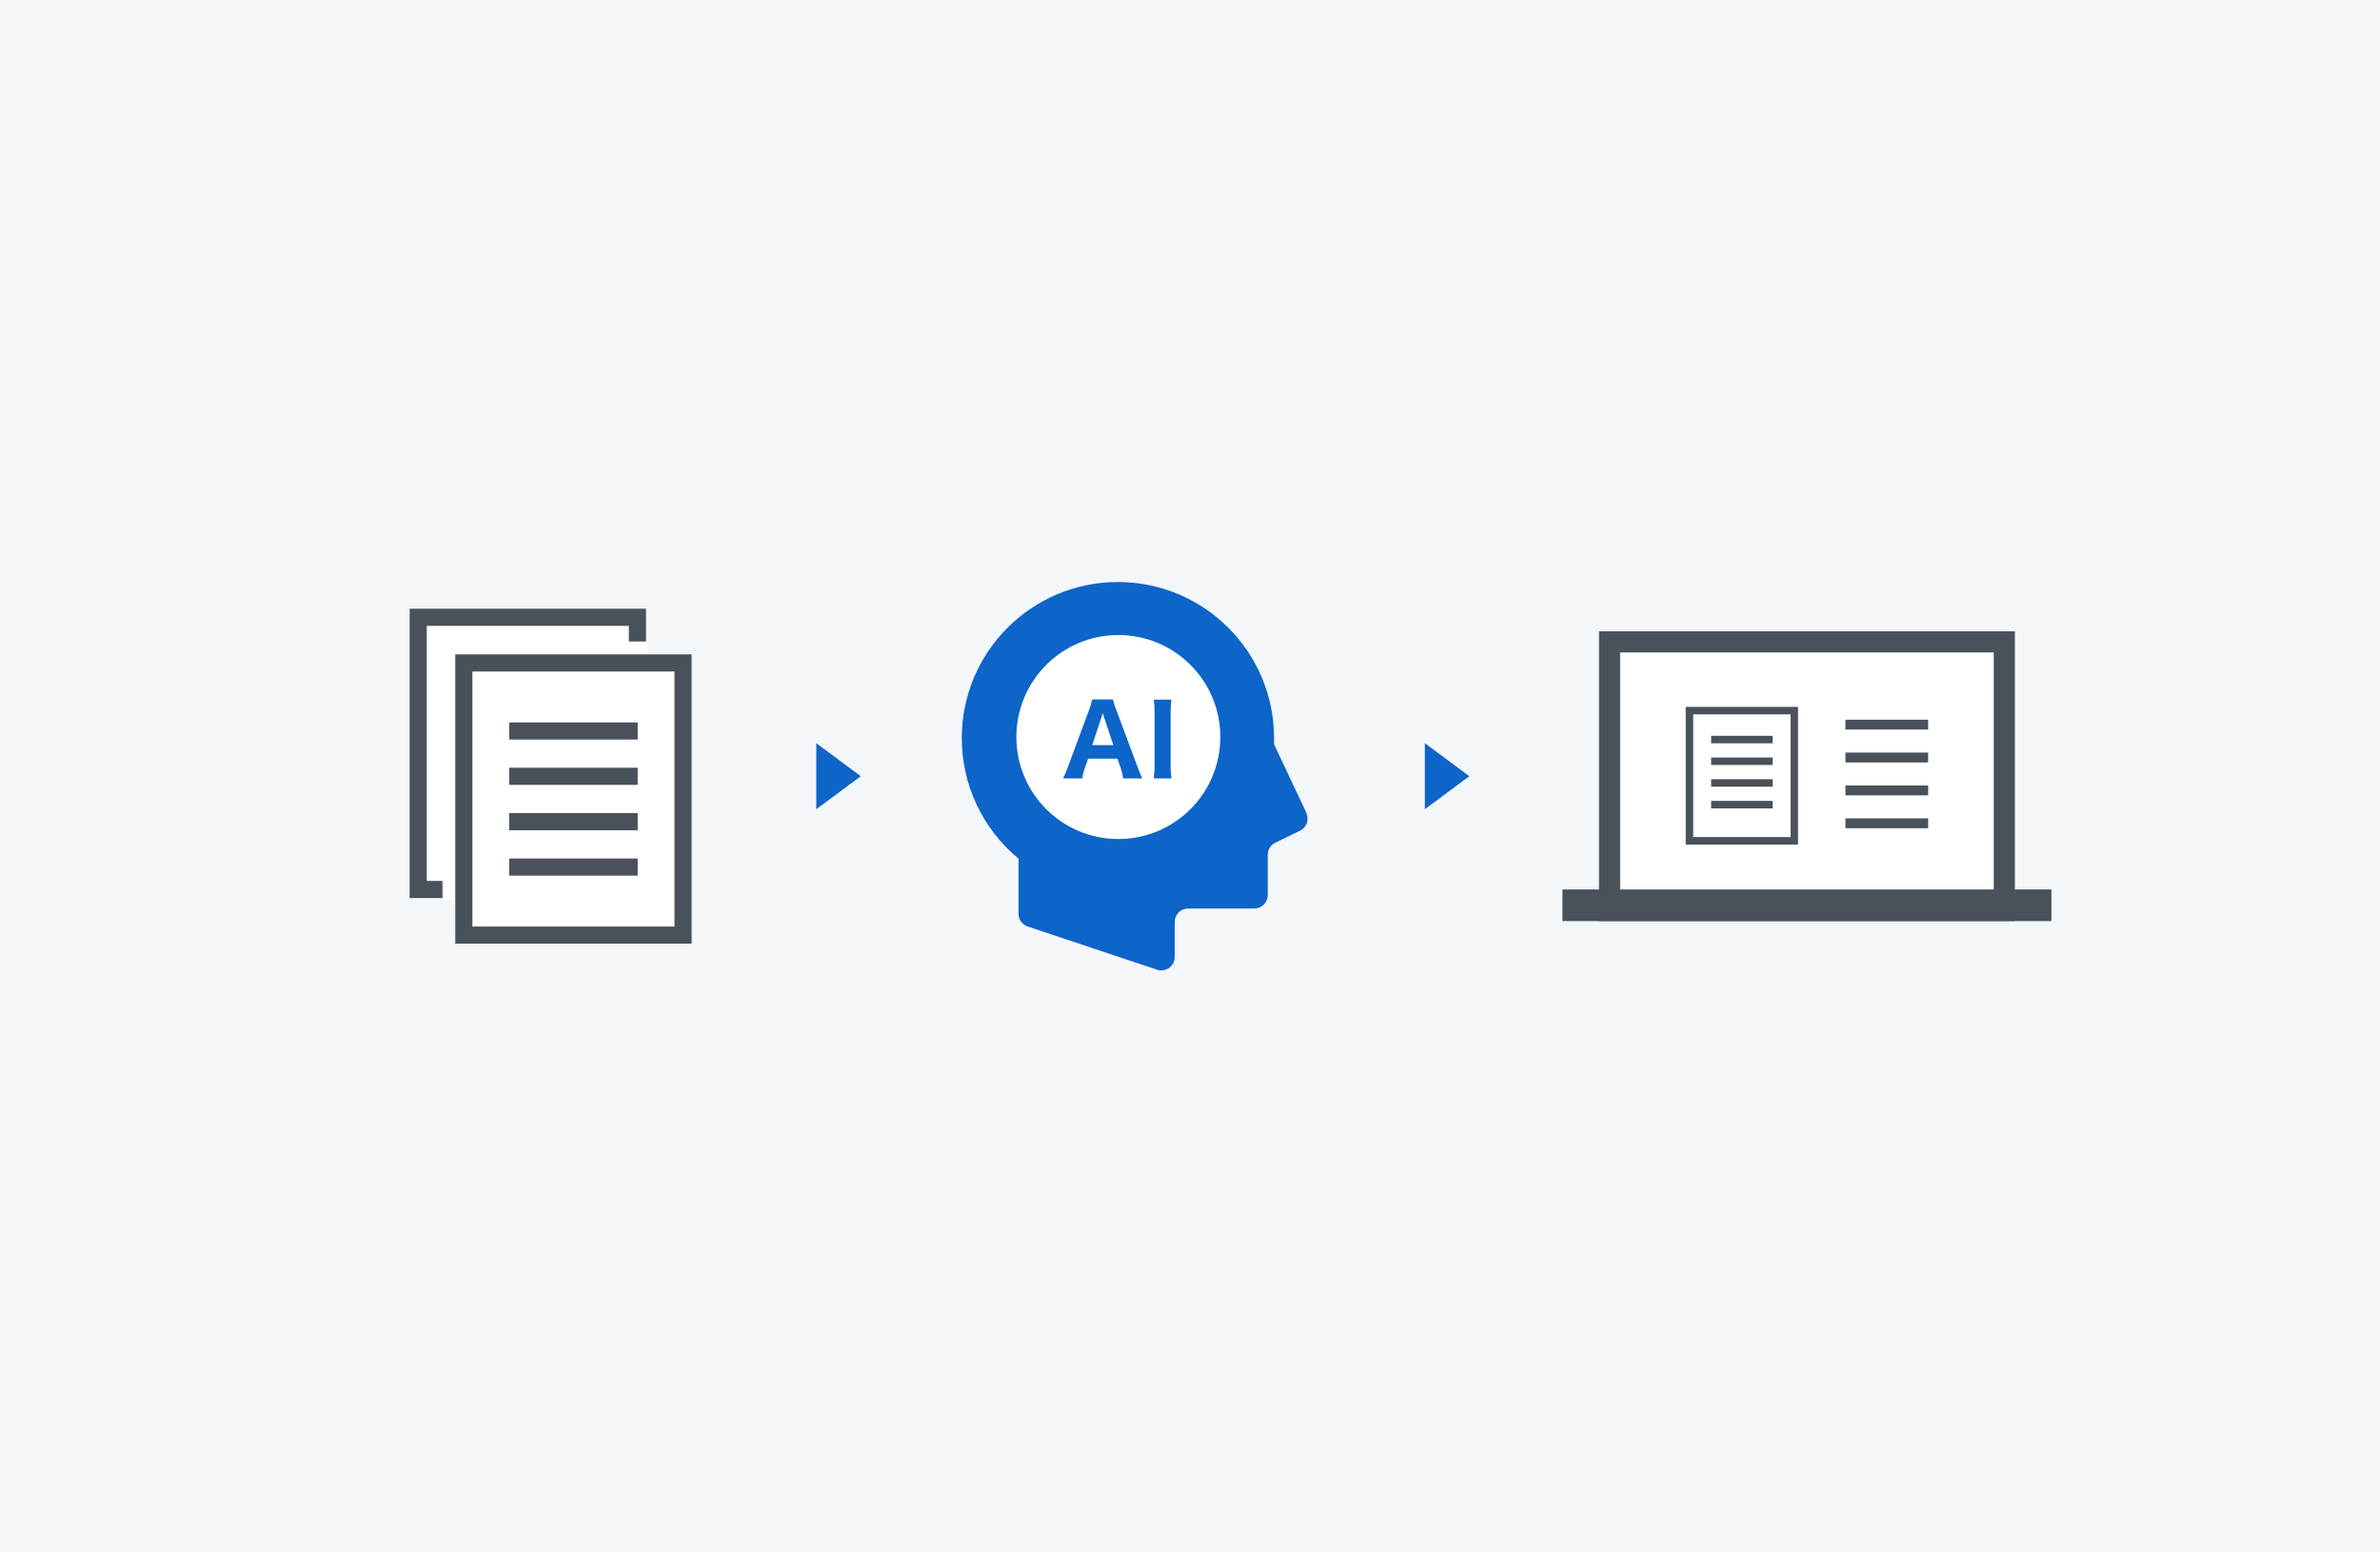
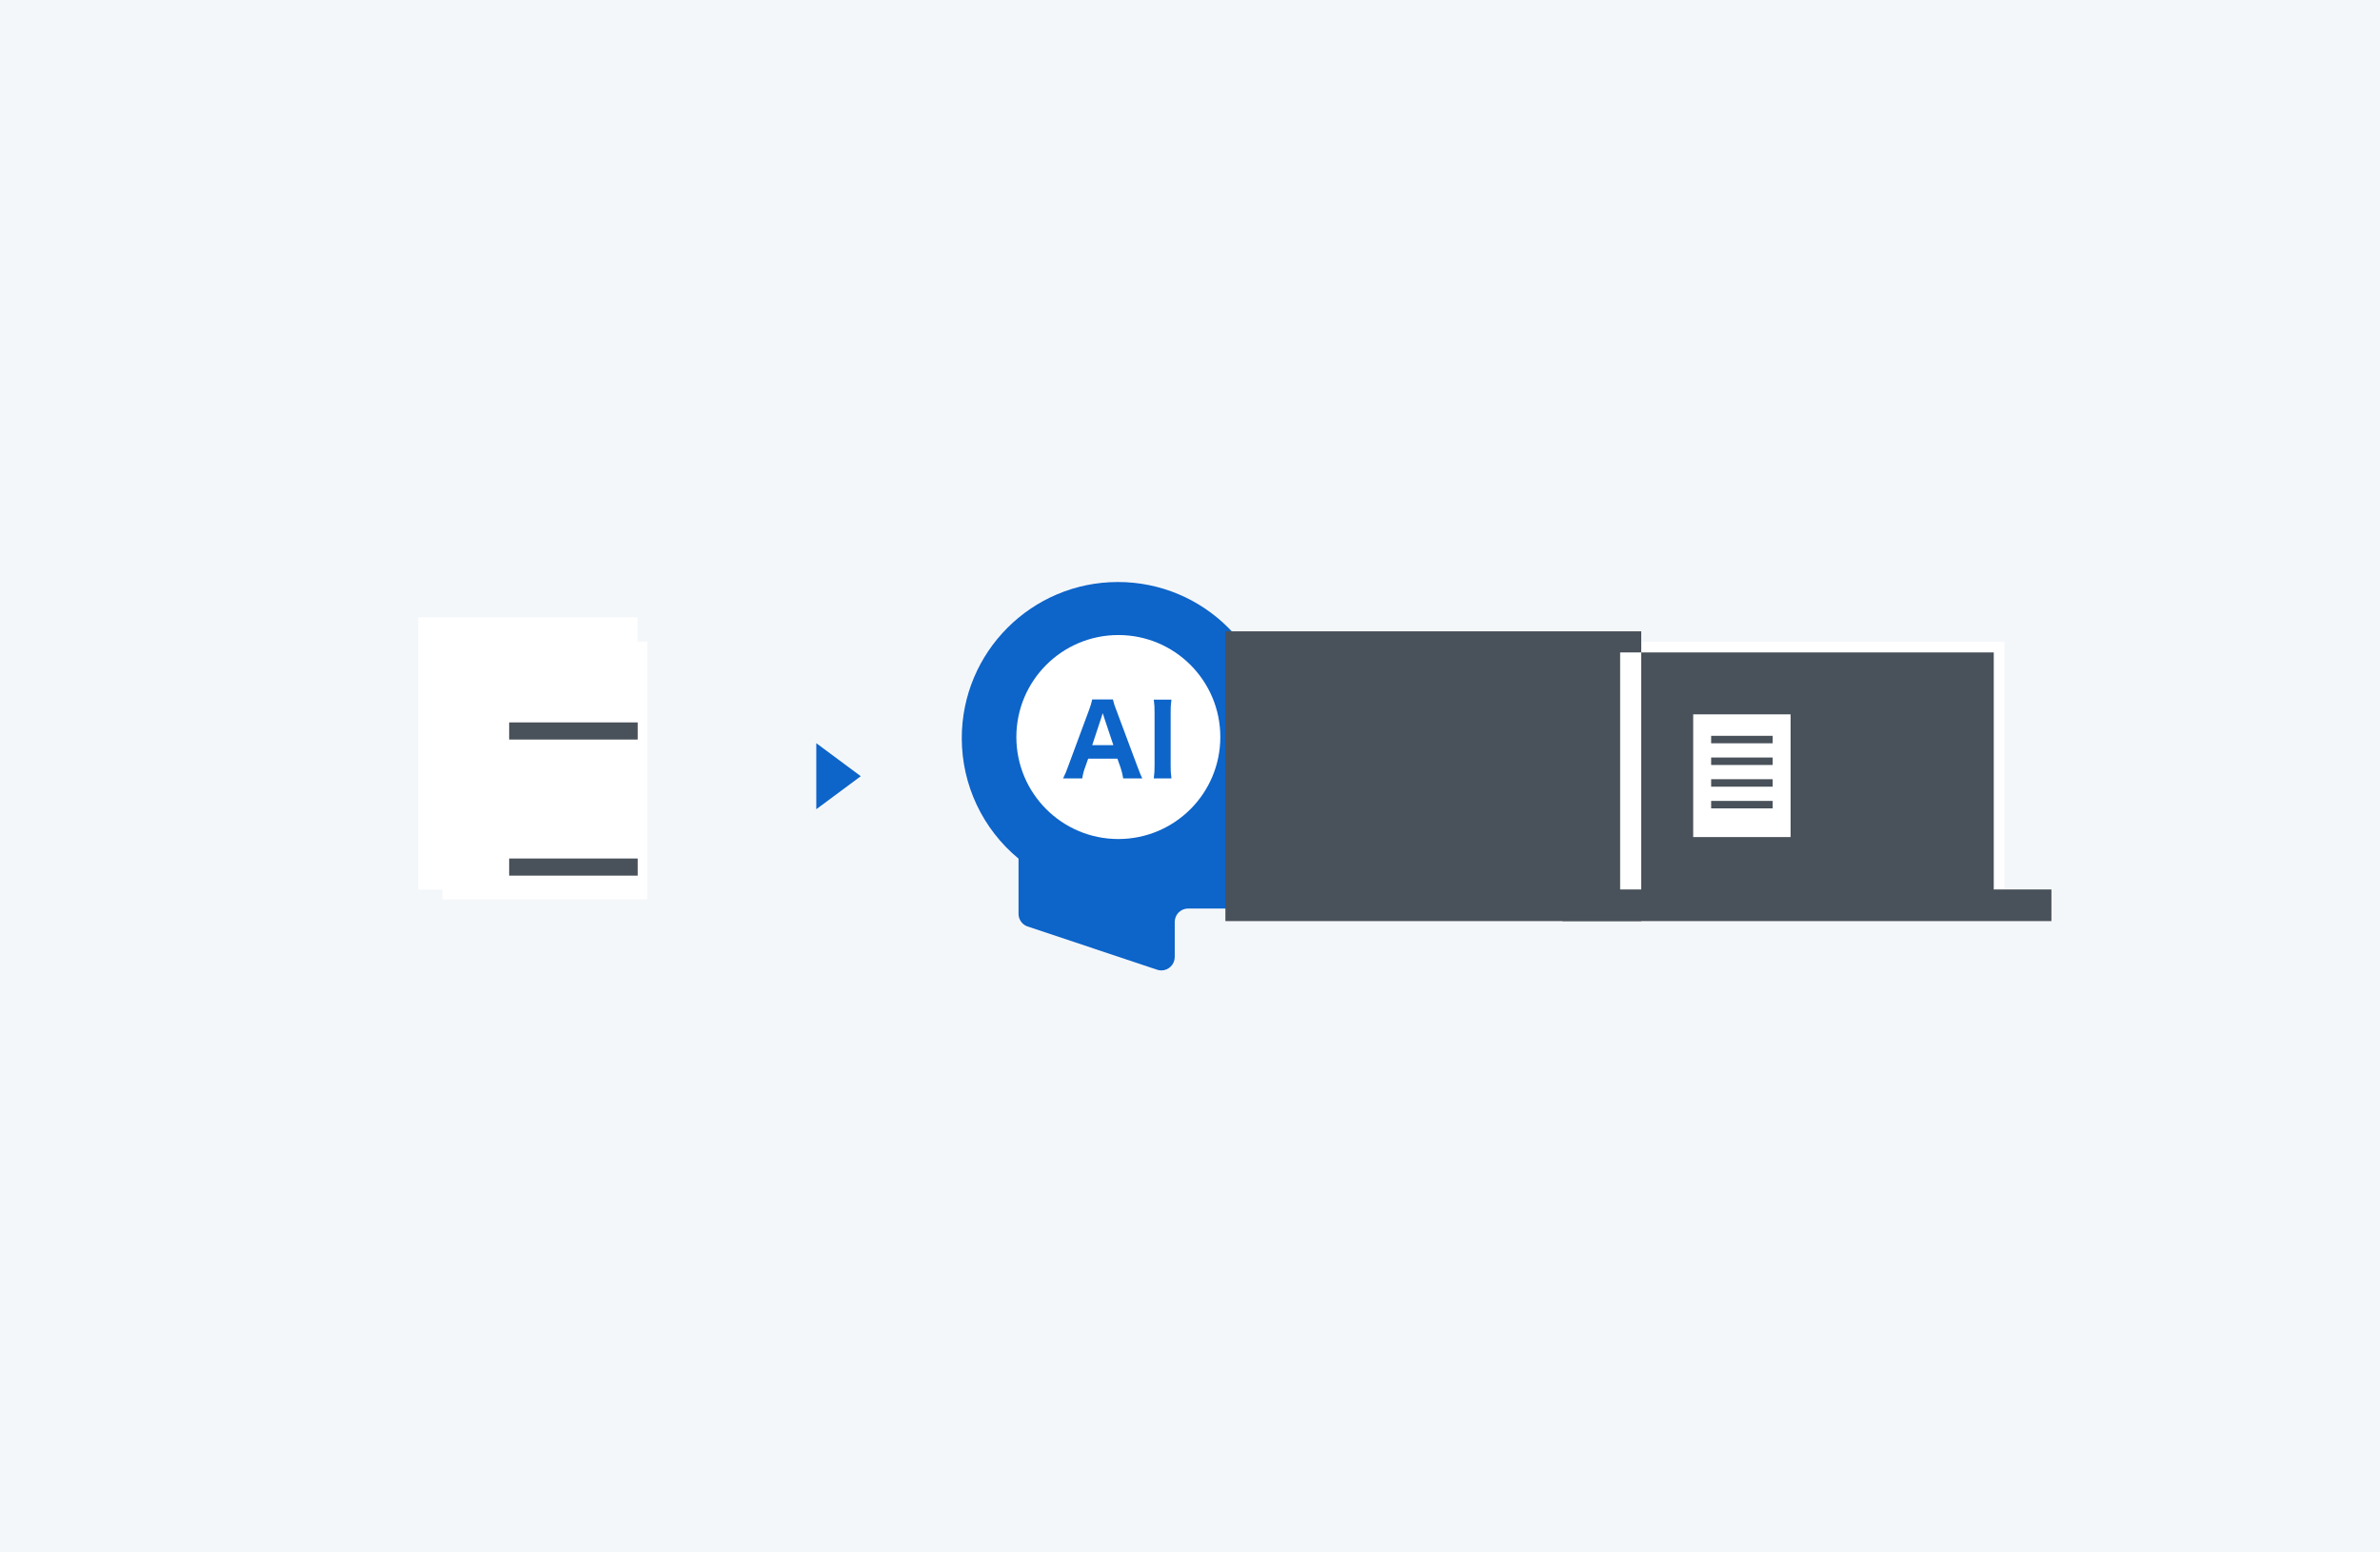
<svg xmlns="http://www.w3.org/2000/svg" enable-background="new 0 0 460 300" height="300" viewBox="0 0 460 300" width="460">
  <path d="m0 0h460v300h-460z" fill="#f4f7fa" />
  <path d="m166.37 150-8.6-6.38v12.76z" fill="#0d64c9" />
  <path d="m283.99 150-8.6-6.38v12.76z" fill="#0d64c9" />
  <path d="m217.37 155.63h-1.94l-1.82-5.46h-5.85l-1.76 5.46h-1.88l5.57-16.85h2.12zm-4.13-6.92-1.66-5c-.35-1.15-.64-2.21-.86-3.2h-.07c-.22 1-.53 2.07-.84 3.14l-1.68 5.06z" fill="#0080cd" />
  <path d="m219.83 138.78h1.83v16.85h-1.83z" fill="#0080cd" />
  <path d="m252.51 157.1-6.26-13.26c0-.4 0-.8 0-1.2-.007-16.668-13.525-30.174-30.193-30.167s-30.174 13.525-30.167 30.193c.004 9.003 4.027 17.533 10.97 23.264v10.67c.002 1.038.624 1.975 1.58 2.38l25 8.35c1.323.558 2.848-.063 3.406-1.386.133-.315.202-.653.204-.994v-6.79c0-1.43 1.16-2.59 2.59-2.59h12.8c1.43 0 2.59-1.16 2.59-2.59v-7.8c0-.992.567-1.897 1.46-2.33l4.77-2.32c1.277-.617 1.821-2.145 1.22-3.43" fill="#0d64c9" />
  <path d="m235.86 142.42c.006 10.886-8.814 19.714-19.7 19.72s-19.714-8.814-19.72-19.7 8.814-19.714 19.7-19.72h.02c10.88 0 19.7 8.82 19.7 19.7" fill="#fff" />
  <path d="m217.09 150.42c-.108-.678-.268-1.347-.48-2l-.64-1.81h-5.65l-.64 1.81c-.241.646-.409 1.317-.5 2h-3.71c.371-.726.688-1.478.95-2.25l4.08-11c.25-.651.45-1.319.6-2h4c.154.684.369 1.353.64 2l4.11 11c.36 1 .7 1.78.92 2.25zm-3.68-11.74c-.108-.282-.202-.569-.28-.86-.12.39-.14.49-.27.86l-1.76 5.32h4.09z" fill="#0d64c9" />
  <path d="m226.41 135.2c-.121.854-.171 1.717-.15 2.58v10.06c-.019.863.031 1.725.15 2.58h-3.41c.118-.855.168-1.717.15-2.58v-10.06c.02-.863-.03-1.726-.15-2.58z" fill="#0d64c9" />
  <path d="m80.83 119.29h42.37v52.6h-42.37z" fill="#fff" />
-   <path d="m80.83 119.29h42.37v52.6h-42.37z" fill="none" stroke="#49515a" stroke-miterlimit="10" stroke-width="3.31" />
  <path d="m125.11 173.78v-49.81h-35.06-4.53v4.52 45.29z" fill="#fff" />
-   <path d="m89.65 128.11h42.37v52.6h-42.37z" fill="#fff" />
  <g fill="none" stroke="#49515a" stroke-miterlimit="10" stroke-width="3.31">
-     <path d="m89.65 128.11h42.37v52.6h-42.37z" />
    <path d="m98.41 141.26h24.84" />
-     <path d="m98.41 150.02h24.84" />
-     <path d="m98.41 158.79h24.84" />
    <path d="m98.41 167.56h24.84" />
  </g>
  <path d="m311.094 124.04h76.293v51.92h-76.293z" fill="#fff" />
-   <path d="m385.347 126.08v47.841h-72.213v-47.841zm4.08-4.08h-80.373v56h80.373z" fill="#49515a" />
+   <path d="m385.347 126.08v47.841h-72.213v-47.841m4.08-4.08h-80.373v56h80.373z" fill="#49515a" />
  <path d="m301.988 171.887h94.504v6.113h-94.504z" fill="#49515a" />
  <g fill="#fff">
    <g stroke="#49515a" stroke-miterlimit="10" stroke-width="1.906">
      <path d="m356.679 140.033h15.99" />
      <path d="m356.679 146.388h15.99" />
      <path d="m356.679 152.744h15.99" />
      <path d="m356.679 159.099h15.99" />
    </g>
    <path d="m326.533 137.326h20.265v25.157h-20.265z" />
  </g>
  <path d="m347.519 163.204h-21.707v-26.599h21.707zm-20.265-1.442h18.824v-23.715h-18.824z" fill="#49515a" />
  <path d="m330.726 142.195h11.879v1.442h-11.879z" fill="#49515a" />
  <path d="m330.726 146.388h11.879v1.442h-11.879z" fill="#49515a" />
  <path d="m330.726 150.581h11.879v1.442h-11.879z" fill="#49515a" />
  <path d="m330.726 154.774h11.879v1.442h-11.879z" fill="#49515a" />
</svg>